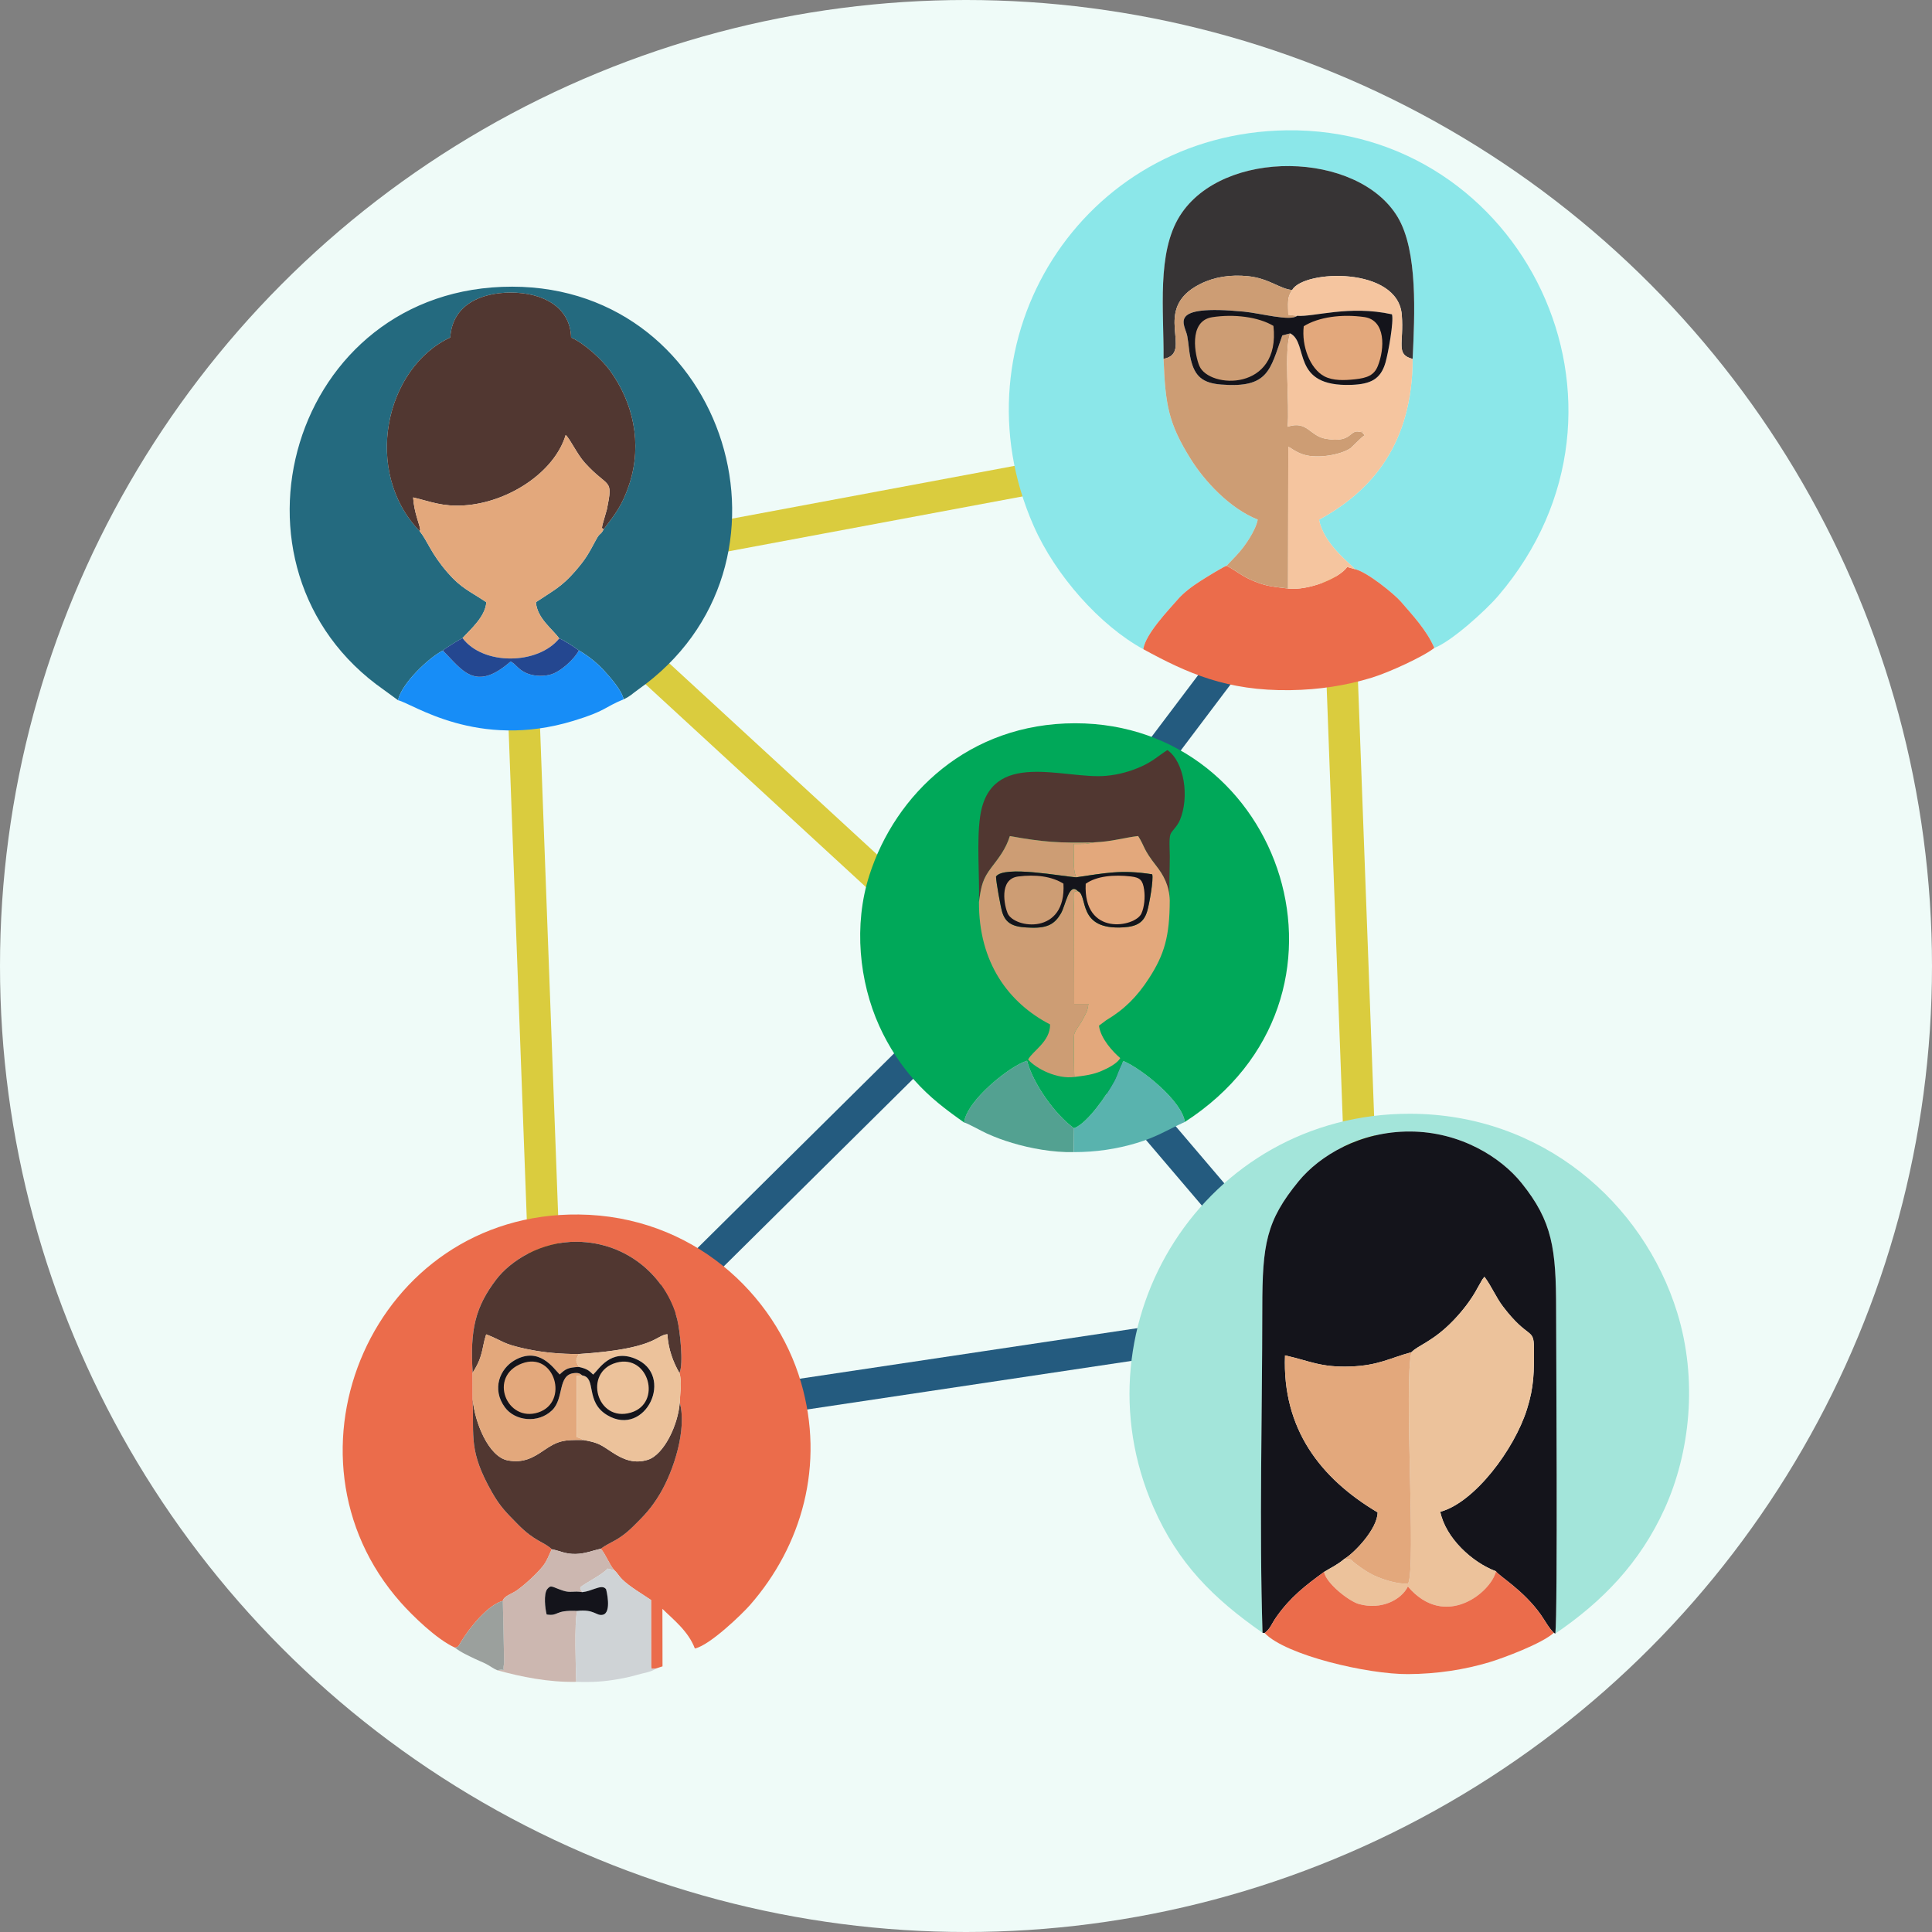
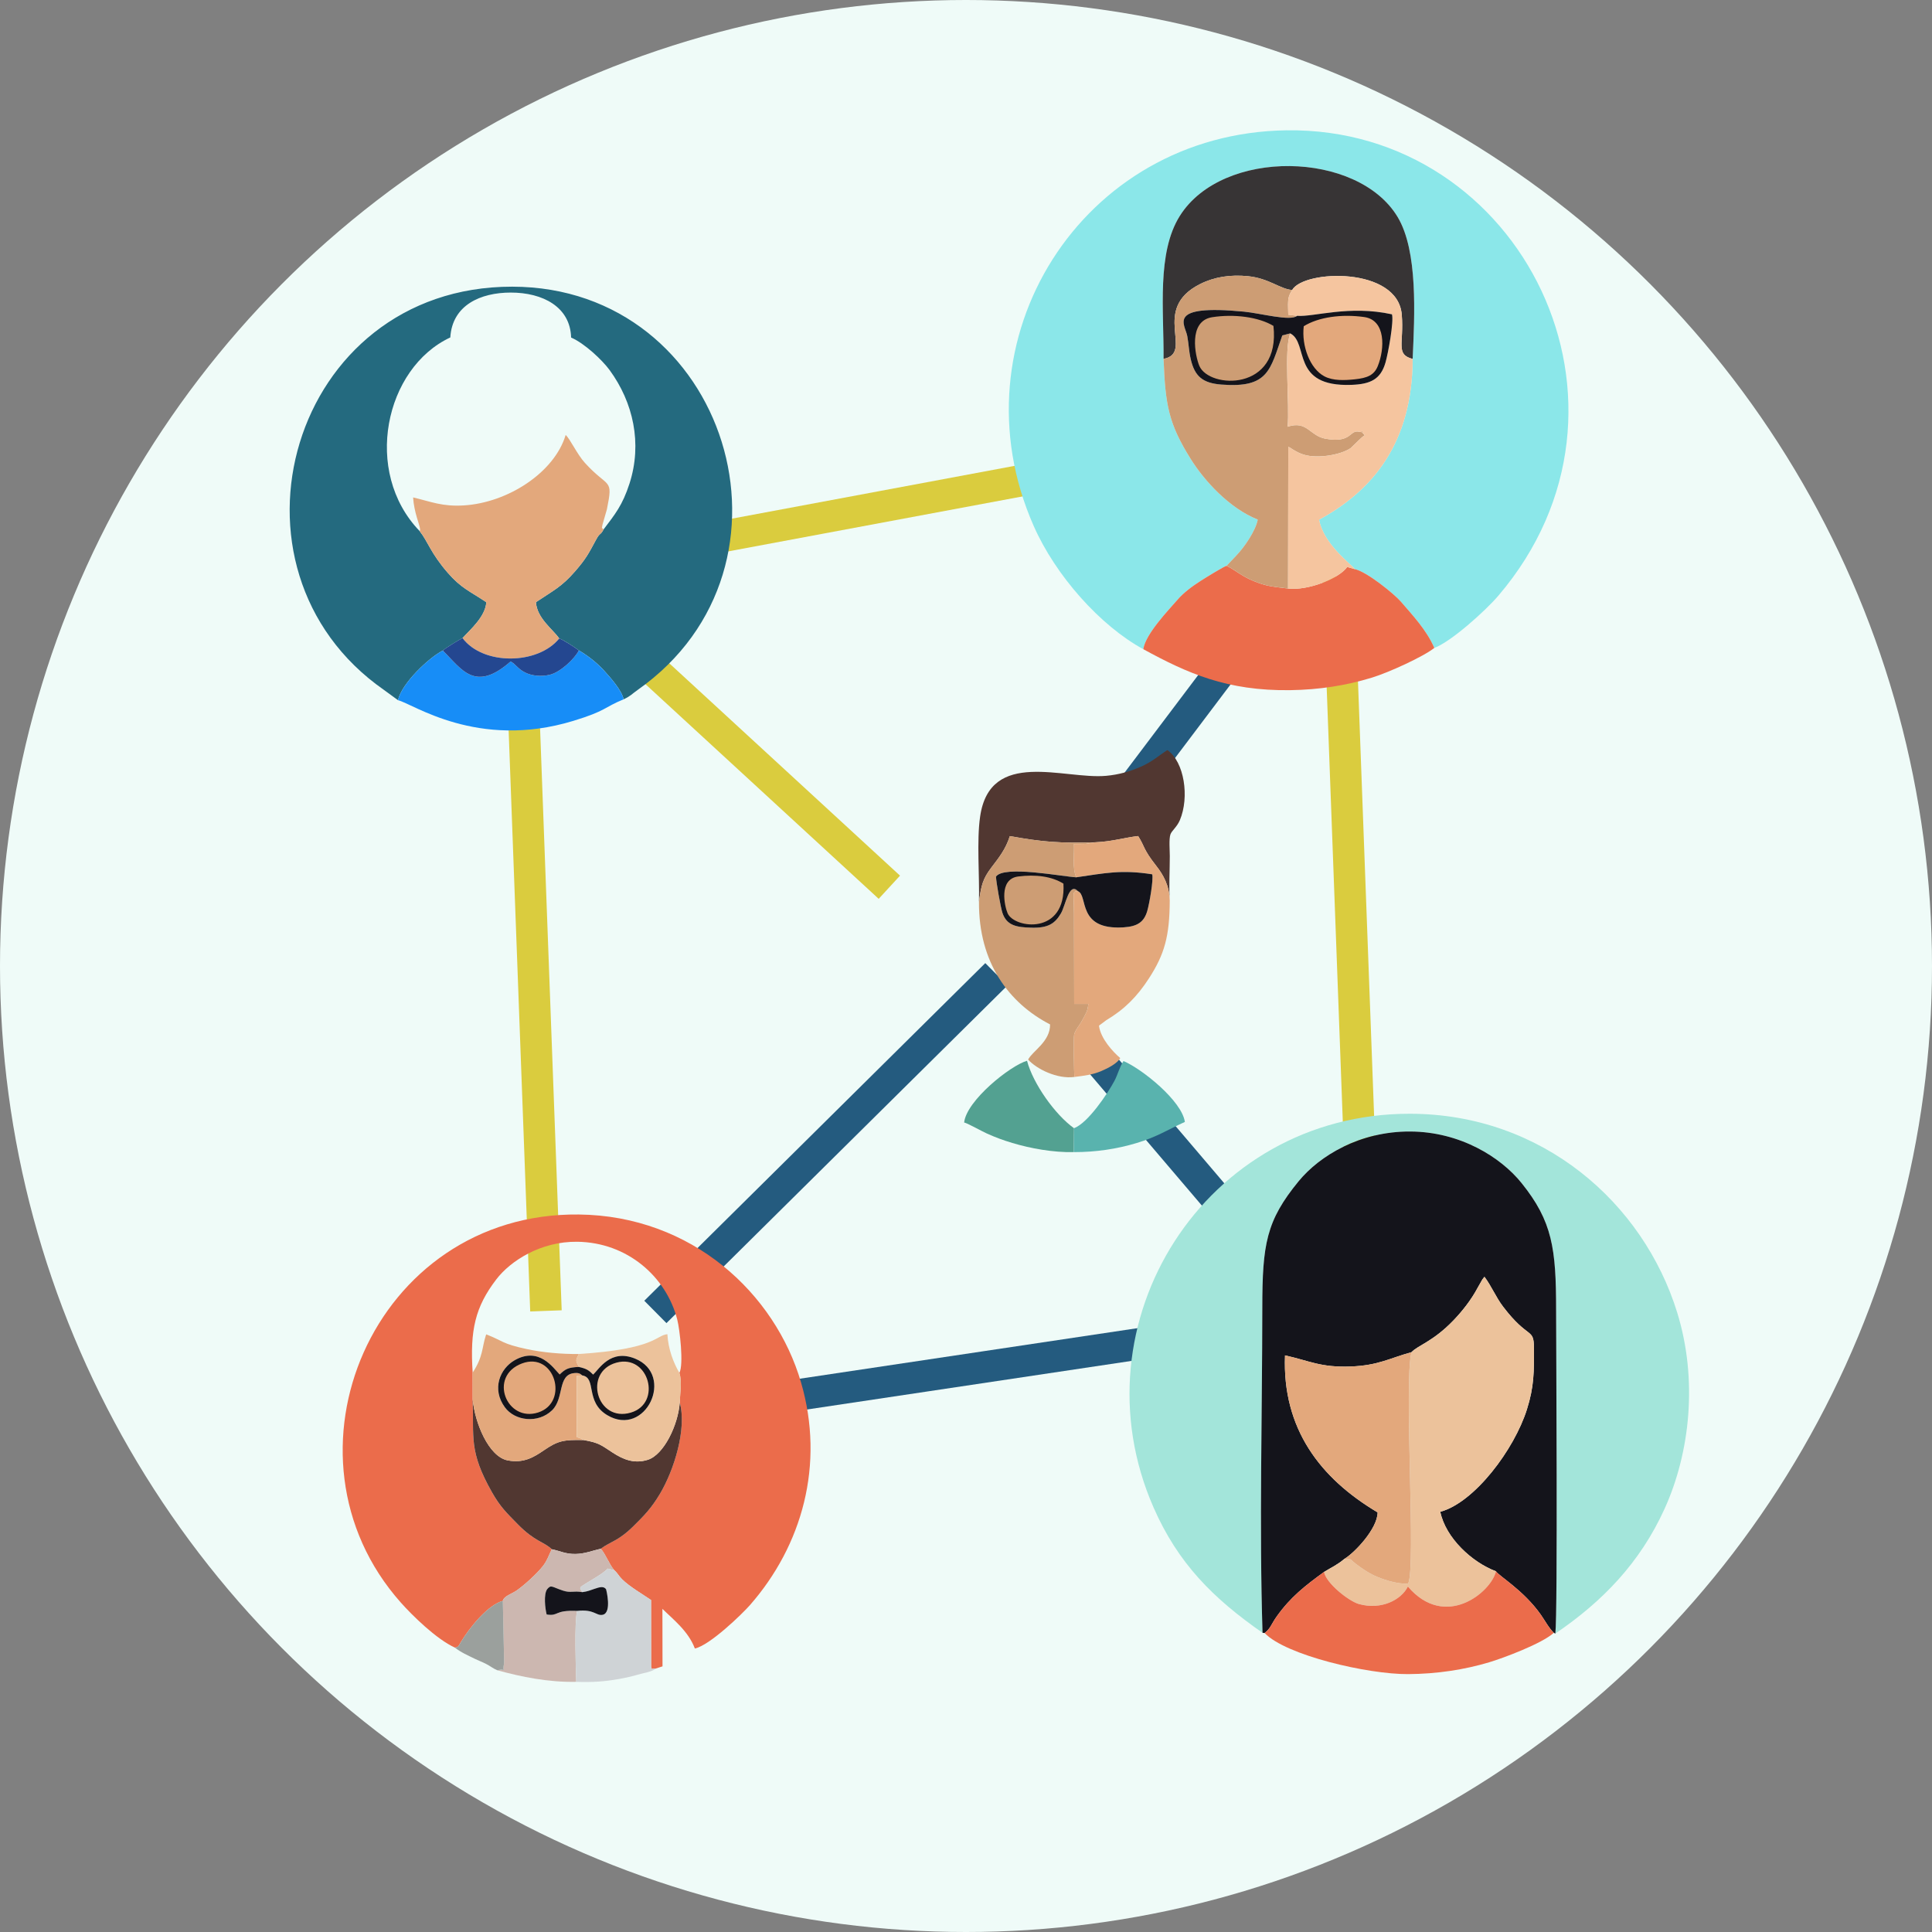
<svg xmlns="http://www.w3.org/2000/svg" xml:space="preserve" width="61.345mm" height="61.345mm" version="1.1" style="shape-rendering:geometricPrecision; text-rendering:geometricPrecision; image-rendering:optimizeQuality; fill-rule:evenodd; clip-rule:evenodd" viewBox="0 0 2043.08 2043.08">
  <rect x="0" y="0" width="2043.08" height="2043.08" fill="#808080" stroke="none" />
  <defs>
    <style type="text/css">

   

    .str0 {stroke:#245B7F;stroke-width:33.31;stroke-miterlimit:22.926}

    .str1 {stroke:#DACC3E;stroke-width:33.31;stroke-miterlimit:22.926}

    .fil1 {fill:none}

    .fil8 {fill:#373435}

    .fil17 {fill:#00A859}

    .fil3 {fill:#14141B}

    .fil13 {fill:#178DF7}

    .fil14 {fill:#244790}

    .fil11 {fill:#246A7F}

    .fil12 {fill:#513731}

    .fil15 {fill:#53A191}

    .fil16 {fill:#59B3AE}

    .fil7 {fill:#8BE7E9}

    .fil20 {fill:#9BA09D}

    .fil2 {fill:#A3E5DA}

    .fil18 {fill:#CCB7B0}

    .fil9 {fill:#CD9D74}

    .fil19 {fill:#CFD3D6}

    .fil6 {fill:#E3A87C}

    .fil5 {fill:#EB6C4B}

    .fil4 {fill:#ECC29B}

    .fil0 {fill:#EFFBF8}

    .fil10 {fill:#F5C59F}

   

  </style>
  </defs>
  <g id="Capa_x0020_1">
    <g id="_2589038184320">
      <circle class="fil0" cx="1021.54" cy="1021.54" r="1021.54" />
      <g>
        <line class="fil1 str0" x1="693.05" y1="1387.36" x2="1053.66" y2="1030.32" />
        <line class="fil1 str1" x1="1438.14" y1="1225.57" x2="1415.28" y2="609.86" />
        <line class="fil1 str1" x1="940.49" y1="938.25" x2="626.23" y2="649.03" />
        <line class="fil1 str0" x1="1162.03" y1="1121.27" x2="1293.84" y2="1276.03" />
        <line class="fil1 str1" x1="577.34" y1="1386.25" x2="554.48" y2="770.53" />
        <line class="fil1 str0" x1="1167.96" y1="872.89" x2="1340.79" y2="643.81" />
        <line class="fil1 str1" x1="1110.18" y1="502.62" x2="690.35" y2="581.05" />
        <line class="fil1 str0" x1="760.7" y1="1487.57" x2="1264.72" y2="1412.1" />
        <g>
          <path class="fil2" d="M1335.12 1726.68c-3.54,-112.4 -0.31,-230.6 -0.24,-343.64 0.04,-67.12 4.06,-92.12 38.5,-134.01 22.26,-27.09 64.95,-52.7 117.74,-52.49 53.22,0.21 95.96,27.25 117.84,54.4 32.73,40.6 36.61,69.46 36.61,134.12 0,28.95 1.82,321.72 -0.82,342.44 49.89,-33.92 89.55,-74.83 115.49,-131.87 26.95,-59.24 35.42,-136.47 13.34,-207.77 -35.89,-115.88 -142.57,-209.83 -282.45,-210.07 -217.13,-0.38 -356.47,221.5 -271.39,416.05 25.97,59.4 63.17,96.45 115.38,132.83z" />
          <path class="fil3" d="M1335.12 1726.68l2.21 0.23c6.45,-4.91 6.84,-9.21 13.01,-17.82 14.44,-20.14 29.48,-31.99 49.85,-46.78 8.36,-5.11 13.94,-7.42 21.44,-13.76 10.51,-6.16 35.1,-31.8 35.2,-49.2 -60.84,-36.11 -100.97,-88.64 -97.92,-166.04 26.22,5.8 37.48,12.95 69.56,11.75 29.23,-1.09 41.06,-8.82 64.19,-15.13 6.52,-7.11 22.7,-11.16 44.17,-33.46 9.68,-10.05 18.97,-21.88 25.83,-34.76l5.18 -9.12c0.19,-0.26 0.86,-0.45 1.01,-1.15 0.14,-0.7 0.66,-0.78 1.04,-1.13 7.51,10.08 12.04,21.53 19.57,31.41 26.88,35.29 32.57,21.92 32.68,43.63 0.12,24.95 0.22,40.88 -7.44,65.11 -13.44,42.46 -55.33,98.39 -91.62,108.26 5.72,27.67 33.54,53.43 58.93,62.92 2.87,4.87 29.07,19.87 47.42,45.9 3.9,5.52 8.59,14.26 13.73,19.15l1.6 0.83c2.64,-20.72 0.82,-313.5 0.82,-342.44 0,-64.65 -3.88,-93.51 -36.61,-134.12 -21.88,-27.15 -64.62,-54.19 -117.84,-54.4 -52.79,-0.21 -95.48,25.4 -117.74,52.49 -34.44,41.89 -38.46,66.89 -38.5,134.01 -0.07,113.03 -3.3,231.23 0.24,343.64z" />
          <path class="fil4" d="M1492.66 1429.92c-8.35,32.36 5.11,226.92 -3.56,244.74 -11.9,0.92 -29.32,-5.31 -36.46,-8.82 -5.5,-2.7 -9.44,-5.33 -13.79,-8.37 -15.73,-10.99 -6.39,-8.15 -17.2,-8.93 -7.5,6.34 -13.08,8.65 -21.44,13.76 2,11.84 26.17,30.95 36.81,33.93 23.67,6.64 44.86,-4.38 51.84,-18.47 39.27,46.06 87.82,6.31 93.16,-16.13 -25.39,-9.49 -53.21,-35.26 -58.93,-62.92 36.29,-9.87 78.19,-65.79 91.62,-108.26 7.66,-24.24 7.56,-40.17 7.44,-65.11 -0.11,-21.71 -5.8,-8.34 -32.68,-43.63 -7.53,-9.88 -12.05,-21.33 -19.57,-31.41 -0.38,0.35 -0.9,0.43 -1.04,1.13 -0.14,0.7 -0.82,0.89 -1.01,1.15l-5.18 9.12c-6.87,12.89 -16.16,24.71 -25.83,34.76 -21.48,22.3 -37.65,26.35 -44.17,33.46z" />
          <path class="fil5" d="M1337.33 1726.91c22.32,23.53 109.18,43.75 151.77,43.46 30.56,-0.21 59.27,-4.64 85.63,-12.49 14.3,-4.26 55.91,-19.7 68.42,-31.19 -5.14,-4.89 -9.83,-13.63 -13.73,-19.15 -18.35,-26.02 -44.55,-41.03 -47.42,-45.9 -5.34,22.44 -53.89,62.19 -93.16,16.13 -6.98,14.09 -28.17,25.12 -51.84,18.47 -10.63,-2.98 -34.8,-22.09 -36.81,-33.93 -20.37,14.79 -35.41,26.65 -49.85,46.78 -6.17,8.61 -6.56,12.91 -13.01,17.82z" />
          <path class="fil6" d="M1421.64 1648.54c10.81,0.78 1.48,-2.06 17.2,8.93 4.35,3.04 8.29,5.67 13.79,8.37 7.15,3.51 24.56,9.74 36.46,8.82 8.67,-17.81 -4.78,-212.38 3.56,-244.74 -23.12,6.31 -34.95,14.04 -64.19,15.13 -32.08,1.2 -43.34,-5.95 -69.56,-11.75 -3.04,77.39 37.08,129.93 97.92,166.04 -0.1,17.4 -24.69,43.04 -35.2,49.2z" />
        </g>
        <g>
          <path class="fil7" d="M1209.03 686.51c2.29,-16.15 27.08,-41.76 36.21,-52.34 6.23,-7.22 14.86,-13.77 24.55,-19.97 5.7,-3.65 23.99,-14.94 27.36,-15.91l10.39 -10.97c8.51,-8.89 20.29,-26.02 22.51,-37.86 -30.08,-11.99 -56.62,-41.08 -71.1,-64.4 -23.01,-37.04 -26.63,-56.14 -28.5,-105.54 0.44,-51 -7.45,-112.07 17.25,-151.26 45.21,-71.75 188.11,-68.99 230.29,1.25 21.66,36.07 17.96,103.61 15.88,150.07 -0.32,88.86 -42.14,139.1 -98.96,169.98 4.96,26.45 34.04,46.92 37.71,52.28 12.68,2.56 42.05,26.5 48.89,34.49 11.71,13.67 27.22,29.92 35.27,48.85 17.59,-6.42 54.04,-39.23 67.67,-55.18 171.12,-200.4 25.2,-495.68 -224.05,-492.19 -216.69,3.03 -353.86,221.74 -267.35,418.23 23.17,52.63 70.35,105.59 115.98,130.47z" />
-           <path class="fil8" d="M1230.46 379.51c33.07,-6.23 -14.35,-52.59 38.72,-79.16 15.16,-7.59 32.17,-10.16 50.9,-8.24 21.85,2.24 33.85,13.72 46.37,14.55 12.29,-21.53 111.85,-24.96 115.91,26.2 2.44,30.71 -6.88,41.94 11.51,46.7 2.08,-46.46 5.78,-114 -15.88,-150.07 -42.17,-70.24 -185.08,-73 -230.29,-1.25 -24.69,39.19 -16.81,100.26 -17.25,151.26z" />
+           <path class="fil8" d="M1230.46 379.51c33.07,-6.23 -14.35,-52.59 38.72,-79.16 15.16,-7.59 32.17,-10.16 50.9,-8.24 21.85,2.24 33.85,13.72 46.37,14.55 12.29,-21.53 111.85,-24.96 115.91,26.2 2.44,30.71 -6.88,41.94 11.51,46.7 2.08,-46.46 5.78,-114 -15.88,-150.07 -42.17,-70.24 -185.08,-73 -230.29,-1.25 -24.69,39.19 -16.81,100.26 -17.25,151.26" />
          <path class="fil5" d="M1209.03 686.51c46.49,25.37 88.41,44.3 155.41,43.33 30.75,-0.44 58.89,-4.87 86.21,-13.2 18.27,-5.57 55.06,-22.51 66.13,-31.46 -8.06,-18.93 -23.56,-35.18 -35.27,-48.85 -6.84,-7.99 -36.21,-31.93 -48.89,-34.49l-7.97 -2.26c-8.83,12.4 -41.62,25.21 -62.57,22.8 -16.23,-2.03 -22.67,-2.25 -36.7,-8.07 -12.67,-5.26 -17.83,-10.62 -28.24,-16.01 -3.38,0.97 -21.66,12.26 -27.36,15.91 -9.69,6.2 -18.32,12.75 -24.55,19.97 -9.13,10.58 -33.92,36.18 -36.21,52.34z" />
          <path class="fil9" d="M1230.46 379.51c1.87,49.4 5.48,68.51 28.5,105.54 14.49,23.32 41.02,52.41 71.1,64.4 -2.22,11.84 -14,28.97 -22.51,37.86l-10.39 10.97c10.41,5.39 15.57,10.76 28.24,16.01 14.02,5.82 20.47,6.04 36.7,8.07l0.26 -149.91c3.47,1.63 2.89,1.85 6.61,3.94 3.44,1.94 5.82,3.22 10.24,4.53 14.05,4.15 38.05,0.41 49.06,-6.99l9.39 -9.07c0.32,-0.3 0.76,-0.71 1.08,-1 2.6,-2.32 1.81,-1.84 4.47,-3.54 -8.47,-8.79 3.08,-1.67 -5.86,-3.73 -10.61,-2.45 -7.4,12.42 -35.55,7.37 -17,-3.05 -19.35,-19.58 -40.16,-12.69 2.33,-23.51 -4.13,-81.77 2.79,-98.73l-8.39 2.12c-13.01,36.7 -14.59,55.84 -64.42,52.01 -19.99,-1.54 -28.21,-8.81 -32.41,-26.78 -2,-8.58 -2.12,-16.15 -3.69,-24.57 -2.33,-12.5 -22.58,-33.7 59.94,-25.78 17.75,1.71 49.19,10.47 56.22,4.43l-9.34 -1.11c0,-4.12 -0.47,-10.03 -0.13,-14.03 0.28,-3.37 -0.04,-2.33 0.92,-5.47 0.2,-0.64 0.4,-1.1 0.64,-1.7 0.24,-0.62 0.54,-1.14 0.79,-1.69l1.9 -3.32c-12.52,-0.83 -24.52,-12.31 -46.37,-14.55 -18.72,-1.92 -35.74,0.64 -50.9,8.24 -53.07,26.57 -5.66,72.93 -38.72,79.16z" />
          <path class="fil10" d="M1366.46 306.67l-1.9 3.32c-0.25,0.55 -0.55,1.07 -0.79,1.69 -0.23,0.6 -0.44,1.06 -0.64,1.7 -0.96,3.14 -0.64,2.1 -0.92,5.47 -0.34,4 0.13,9.91 0.13,14.03l9.34 1.11c17.61,1.41 55.04,-11.57 100.33,-1.58 2.13,7.61 -4.07,41.26 -6.81,50.82 -5.1,17.79 -15.65,23.01 -36.01,23.76 -64.73,2.38 -44.72,-44.08 -64.76,-54.43 -6.92,16.96 -0.46,75.22 -2.79,98.73 20.82,-6.88 23.16,9.65 40.16,12.69 28.14,5.05 24.94,-9.83 35.55,-7.37 8.94,2.06 -2.61,-5.06 5.86,3.73 -2.66,1.7 -1.87,1.21 -4.47,3.54 -0.32,0.29 -0.76,0.7 -1.08,1l-9.39 9.07c-11.01,7.4 -35.01,11.15 -49.06,6.99 -4.43,-1.31 -6.8,-2.59 -10.24,-4.53 -3.72,-2.09 -3.14,-2.32 -6.61,-3.94l-0.26 149.91c20.95,2.41 53.74,-10.39 62.57,-22.8l7.97 2.26c-3.67,-5.36 -32.75,-25.83 -37.71,-52.28 56.82,-30.88 98.64,-81.11 98.96,-169.98 -18.39,-4.76 -9.07,-15.99 -11.51,-46.7 -4.07,-51.16 -103.63,-47.73 -115.91,-26.2z" />
          <path class="fil3" d="M1364.43 352.56c20.05,10.35 0.03,56.81 64.76,54.43 20.36,-0.75 30.91,-5.97 36.01,-23.76 2.74,-9.56 8.94,-43.21 6.81,-50.82 -45.29,-9.99 -82.72,2.98 -100.33,1.58 -7.03,6.04 -38.47,-2.72 -56.22,-4.43 -82.52,-7.93 -62.27,13.28 -59.94,25.78 1.58,8.42 1.69,15.99 3.69,24.57 4.2,17.97 12.42,25.24 32.41,26.78 49.82,3.84 51.41,-15.31 64.42,-52.01l8.39 -2.12z" />
          <path class="fil9" d="M1346.66 344.63c-15.86,-9.52 -41.83,-12.79 -64.81,-9.18 -25.76,4.05 -17.87,41.22 -13.56,51.43 10.3,24.43 86.16,27.39 78.37,-42.25z" />
          <path class="fil6" d="M1378.71 344.97c-2.48,20.86 6.58,44.89 21.77,52.97 9.17,4.88 21.54,4.31 32.4,3.16 12.99,-1.38 20.22,-4.33 24.1,-13.9 7.47,-18.41 8.62,-48.69 -14.26,-51.92 -23.91,-3.38 -48.36,-0.01 -64,9.69z" />
        </g>
        <g>
          <path class="fil11" d="M420.89 740.47c3.9,-18.01 32.93,-45.25 47.38,-52.5 1.98,-2.1 17.45,-11.64 20.86,-13.18 7.91,-8.8 24.24,-22.63 25.13,-37.97 -17.6,-11.76 -26.69,-14.9 -40.73,-31.07 -18.29,-21.07 -21.06,-33.28 -29.85,-44.23 -60.28,-62.55 -36.74,-172.36 32.51,-204.66 2.1,-34.38 32.18,-47.44 63.82,-47.47 34.09,-0.04 63.09,15.25 63.93,47.56 14.09,6.05 32.82,23.64 40.67,34.34 25.12,34.28 34.71,77.68 21.12,119.98 -7.46,23.2 -15.46,32.73 -27.42,48.55 -3.43,6.64 -3.56,2.76 -7.9,10.81 -8.04,14.89 -10.63,20.15 -22.24,33.53 -14.31,16.49 -22.81,20.16 -41.42,32.65 1.16,17.13 17.9,28.6 24.64,38.4 3.77,0.99 17.68,10.11 20.78,12.56 11.01,6.57 19.9,13.87 27.44,22.26 5.8,6.46 17.76,19.64 19.89,29.48 7.34,-3.36 8.63,-5.55 14.89,-9.95 186.31,-131.16 94.78,-426.17 -132.76,-426.4 -234.43,-0.24 -319.4,298.21 -135.68,426.38l14.97 10.93z" />
-           <path class="fil12" d="M443.68 561.52c1.11,-1.91 0.68,0.52 0.47,-2.43 -0.3,-4.19 -6.3,-17.13 -7.27,-33.06 19.12,4.5 30.66,9.84 53.6,8.45 46.43,-2.82 95.79,-34.72 107.72,-74.47 4.82,4.24 11.83,20.06 20.32,29.44 25.19,27.81 30.16,15.17 23.31,49.08l-4.74 16.47c-0.58,4.44 -1.23,2.49 1.21,4.83 11.96,-15.83 19.97,-25.35 27.42,-48.55 13.59,-42.3 4,-85.7 -21.12,-119.98 -7.84,-10.7 -26.57,-28.29 -40.67,-34.34 -0.83,-32.31 -29.83,-47.6 -63.93,-47.56 -31.64,0.03 -61.72,13.08 -63.82,47.47 -69.24,32.3 -92.78,142.11 -32.51,204.66z" />
          <path class="fil6" d="M443.68 561.52c8.79,10.95 11.56,23.16 29.85,44.23 14.04,16.17 23.14,19.31 40.73,31.07 -0.9,15.34 -17.23,29.17 -25.13,37.97 21.93,29.15 79.74,28.23 102.23,0.42 -6.73,-9.8 -23.48,-21.27 -24.64,-38.4 18.6,-12.49 27.11,-16.16 41.42,-32.65 11.61,-13.38 14.2,-18.64 22.24,-33.53 4.35,-8.05 4.47,-4.16 7.9,-10.81 -2.44,-2.34 -1.79,-0.39 -1.21,-4.83l4.74 -16.47c6.85,-33.91 1.88,-21.27 -23.31,-49.08 -8.49,-9.38 -15.5,-25.2 -20.32,-29.44 -11.93,39.75 -61.28,71.65 -107.72,74.47 -22.94,1.39 -34.48,-3.95 -53.6,-8.45 0.97,15.94 6.97,28.87 7.27,33.06 0.21,2.95 0.64,0.52 -0.47,2.43z" />
          <path class="fil13" d="M420.89 740.47c15.5,3.53 84,52.72 185.37,21.85 35.11,-10.69 32.08,-14.16 53.21,-22.8 -2.13,-9.84 -14.09,-23.02 -19.89,-29.48 -7.54,-8.39 -16.43,-15.69 -27.44,-22.26 -4.26,8.65 -19.45,23.12 -30.69,25.78 -8.87,2.1 -18.74,1.33 -26.17,-2.39 -7.72,-3.87 -9.59,-8.53 -15.28,-11.7 -37.93,33.34 -51.68,8.22 -71.73,-11.49 -14.45,7.25 -43.48,34.49 -47.38,52.5z" />
          <path class="fil14" d="M468.27 687.97c20.05,19.71 33.8,44.83 71.73,11.49 5.7,3.17 7.57,7.83 15.28,11.7 7.43,3.72 17.3,4.49 26.17,2.39 11.24,-2.66 26.44,-17.13 30.69,-25.78 -3.1,-2.45 -17.01,-11.57 -20.78,-12.56 -22.5,27.81 -80.31,28.73 -102.23,-0.42 -3.42,1.54 -18.88,11.07 -20.86,13.18z" />
        </g>
        <g>
          <path class="fil15" d="M1019.58 1187.06c2.82,0.33 18.63,9.2 23.98,11.6 9.67,4.35 17.44,7.15 27.02,10.03 18.81,5.67 43.09,10.17 64.93,9.66l0.25 -25.27c-19.98,-14.29 -43.3,-47.07 -49.68,-71.31 -17.62,4.99 -64.04,42 -66.51,65.29z" />
          <path class="fil16" d="M1135.76 1193.08l-0.25 25.27c23.47,0.07 45.8,-3.37 66.45,-9.6 21.89,-6.6 32.56,-13.95 51.03,-22.32 -3.11,-22.07 -44.82,-55.77 -64.88,-64.38 -4.01,5.69 -6.14,14.53 -9.67,21.1 -7.38,13.75 -28.09,44.55 -42.69,49.93z" />
          <g>
-             <path class="fil17" d="M1019.58 1187.06c2.47,-23.29 48.89,-60.3 66.51,-65.29 6.38,24.24 29.7,57.02 49.68,71.31 14.6,-5.38 35.3,-36.18 42.69,-49.93 3.52,-6.56 5.66,-15.41 9.67,-21.1 20.07,8.61 61.77,42.31 64.88,64.38 202.38,-130.77 103.63,-421.48 -115.93,-421.58 -112.69,-0.05 -190.29,75.01 -217.77,160.84 -16.85,52.63 -10.63,112.51 10.45,159.13 10.16,22.47 23.23,41.88 37.1,57.39 16.72,18.7 33.14,30.98 52.73,44.85z" />
            <path class="fil12" d="M1035.26 953.63c2.35,-17.24 3.99,-24.26 13.22,-36.36 7.68,-10.08 15.11,-19.27 19.41,-33.09 35.27,6.34 52.57,7.57 89.88,6.57 18.18,-0.72 30.93,-4.9 45.82,-6.63 7.31,11.58 4.88,13.34 19.09,31.47 7.52,9.6 13.87,20.66 14.33,36.75 -0.97,-14.12 0.05,-32.4 0.05,-47.07 0,-5.83 -1.03,-17.97 0.65,-22.87 1.33,-3.88 6.94,-7.84 9.98,-15.06 10.31,-24.46 4.7,-61.68 -13.16,-74.14 -9.58,6.06 -15.44,12.01 -28,17.56 -11.24,4.97 -23.25,8.46 -36.93,9.69 -44.4,3.98 -122.73,-29.32 -133.14,43.16 -3.74,26.05 -0.51,62.44 -1.21,90.02z" />
            <path class="fil9" d="M1035.26 953.63c-0.43,64.43 31.49,107.07 75.19,129.71 0.24,18.23 -18.58,28.07 -23.23,37.16 8.97,9.97 30.59,20.81 48.94,18.39 -0.43,-4.59 -0.9,-41.81 -0.27,-44.73 1.02,-4.77 5.67,-9.73 8.39,-14.91 4.33,-8.22 5.6,-9.06 6.7,-17.59l-15.03 -0.01 -0.19 -96.01c-0.08,-21.33 -2.36,-23.23 4.16,-23.23 -9.46,-10.2 -12.99,15.04 -18,23.53 -6.44,10.89 -13.74,15.55 -31.28,15.05 -15.15,-0.43 -26.03,-1.96 -30.58,-15.77 -1.88,-5.68 -6.76,-33.19 -6.76,-38.29 8.37,-12.09 69.98,-0.03 84.79,0.79 -4.28,-10.39 -1.8,-23.81 -2.39,-35.22 4.13,0 8.27,0.06 12.4,-0.09l9.7 -1.68c-37.31,1 -54.61,-0.23 -89.88,-6.57 -4.31,13.82 -11.73,23.01 -19.41,33.09 -9.23,12.11 -10.86,19.12 -13.22,36.36z" />
            <path class="fil6" d="M1157.77 890.74l-9.7 1.68c-4.13,0.15 -8.26,0.09 -12.4,0.09 0.59,11.41 -1.89,24.83 2.39,35.22 30.54,-4.41 47.82,-8.33 80.38,-3.17 1.54,5.54 -2.97,30.93 -5.19,38.63 -3.42,11.91 -10.49,16.51 -25.04,17.45 -49.8,3.2 -37.21,-33.83 -48.31,-38.23 -6.52,0.01 -4.24,1.91 -4.16,23.23l0.19 96.01 15.03 0.01c-1.1,8.53 -2.37,9.37 -6.7,17.59 -2.73,5.18 -7.37,10.14 -8.39,14.91 -0.63,2.92 -0.16,40.14 0.27,44.73 11.02,-1.42 19.4,-2.36 28.72,-6.35 7.66,-3.28 16.73,-8.18 19.8,-13.6 -7.96,-6.86 -20.59,-20.5 -22.47,-34.07 0.31,-0.34 0.8,-1.29 0.98,-0.99l6.71 -5.03c18.9,-11.22 32.51,-24.72 45.19,-44.34 16.32,-25.25 21.79,-44.32 21.93,-82.2 -0.46,-16.09 -6.81,-27.15 -14.33,-36.75 -14.21,-18.13 -11.78,-19.89 -19.09,-31.47 -14.89,1.73 -27.64,5.9 -45.82,6.63z" />
            <path class="fil3" d="M1139.91 942.43c11.1,4.4 -1.5,41.43 48.31,38.23 14.55,-0.94 21.61,-5.54 25.04,-17.45 2.21,-7.7 6.72,-33.1 5.19,-38.63 -32.56,-5.16 -49.84,-1.24 -80.38,3.17 -14.81,-0.82 -76.42,-12.88 -84.79,-0.79 0,5.1 4.89,32.61 6.76,38.29 4.55,13.81 15.43,15.33 30.58,15.77 17.55,0.5 24.85,-4.15 31.28,-15.05 5.02,-8.49 8.54,-33.73 18,-23.53z" />
-             <path class="fil6" d="M1148.13 934.57c-2.82,56.32 52.47,45.83 58.91,31.48 3.14,-6.98 4.02,-17.15 2.88,-25.12 -1.45,-10.07 -4.14,-12.96 -14.11,-14.1 -17.9,-2.05 -36.12,-0.47 -47.69,7.75z" />
            <path class="fil9" d="M1124.58 934.44c-12.5,-7.77 -29.42,-9.9 -47.87,-7.56 -21.01,2.67 -14.26,31.83 -11.17,38.91 7.06,16.2 62.16,23.55 59.04,-31.35z" />
          </g>
        </g>
        <g>
          <path class="fil5" d="M481.16 1742.38c4.21,-0.99 3.32,-1.16 6.31,-6.09 9.22,-15.23 28.46,-39.14 44.28,-43.39 0.93,-5.01 9.57,-7.42 14.66,-10.98 8.19,-5.72 21.9,-18.18 27.93,-26.11 4.78,-6.28 5.57,-10.5 9.2,-17.47 -8.78,-8.29 -17.88,-7.88 -36.29,-26.71 -11.4,-11.66 -18.25,-18.04 -27.07,-33.65 -24.54,-43.42 -18.98,-57.47 -20.3,-98.03l-0.05 -28.41c-2.94,-45.15 2.75,-69.47 24.98,-98.56 14.95,-19.57 47.01,-40.33 85.64,-39.82 52.97,0.7 94,36.88 105.7,82.09 2.75,10.64 6.99,47.74 2.3,56.63 2.96,9.35 0.68,21.03 0.35,31.39 7.7,27.44 -5.91,71.45 -21.12,96.79 -9.07,15.1 -16.44,22.54 -27.37,33.4 -16.57,16.47 -24.48,16.49 -34.98,24.32 5.09,5.64 8.84,16.41 14.26,22.71 3.5,3.07 4.76,6.09 8.16,9.49 7.77,7.77 21.7,15.86 30.74,22.04l0.08 70.94c2.04,2.04 -3.75,2.31 5.3,1.39l6.74 -2.18 -0.11 -60.83c11.36,11.25 27.31,23.41 34.32,41.96 15.8,-3.35 50.13,-36.63 58.23,-45.88 55.08,-62.87 79.44,-148.45 54.04,-235.52 -27.4,-93.94 -115.22,-176.23 -235.01,-177.57 -217.12,-2.43 -326.65,254.39 -188.28,410.3 12.04,13.58 37.72,38.87 57.34,47.74z" />
-           <path class="fil12" d="M499.85 1451.54c11.14,-16.96 9.75,-26.3 13.86,-39.12 0.1,-0.33 0.29,-0.91 0.5,-1.34 17.93,6.94 16.41,9.93 42.47,15.47 17.73,3.77 36.62,5.44 55.42,5.31 81.7,-5.27 81.14,-19.75 93.63,-20.94 0.95,16.01 6.26,29.81 12.73,40.96 4.69,-8.89 0.45,-45.99 -2.3,-56.63 -11.7,-45.21 -52.73,-81.39 -105.7,-82.09 -38.63,-0.51 -70.69,20.26 -85.64,39.82 -22.23,29.1 -27.92,53.41 -24.98,98.56z" />
          <path class="fil12" d="M583.54 1638.33c8.43,1.59 14.27,5.18 25.18,4.97 10.08,-0.2 18.5,-3.75 26.63,-5.53 10.5,-7.83 18.41,-7.85 34.98,-24.32 10.93,-10.86 18.3,-18.3 27.37,-33.4 15.2,-25.34 28.82,-69.35 21.12,-96.79 -1.79,23.81 -16.8,55.1 -33.77,60.46 -14.98,4.74 -26.86,-0.94 -37.09,-7.53 -11.97,-7.71 -14.08,-10.49 -30.8,-13.35 -21.31,-0.48 -27.3,0.81 -41.85,10.75 -10.73,7.33 -21.4,14 -38.38,10.76 -20.3,-3.87 -34.86,-40.13 -37.03,-64.41 1.32,40.56 -4.24,54.61 20.3,98.03 8.82,15.61 15.67,21.98 27.07,33.65 18.4,18.83 27.51,18.42 36.29,26.71z" />
          <path class="fil18" d="M531.75 1692.89l1.39 65.24c-2.64,13.8 3.87,5.29 -7.11,8.2 25.28,6.94 53.95,12.82 83.33,12.2 -0.51,-16.57 -2.01,-60.85 0.83,-74.99 -24.62,-1.04 -18.81,5.82 -32.1,3.81 -1.67,-6.48 -3.32,-21.23 0.48,-26.71 4.37,-5.14 4.61,-2.58 16.69,1.42 8.43,2.79 10.83,-0.04 20.58,1.65l-2.22 -3.83c-0.05,-0.24 0.19,-0.9 0.17,-1.35 3.42,-3.51 23.63,-13.48 28.78,-19.77l7.04 1.74c-5.43,-6.29 -9.17,-17.07 -14.26,-22.71 -8.13,1.78 -16.55,5.33 -26.63,5.53 -10.91,0.21 -16.75,-3.38 -25.18,-4.97 -3.63,6.97 -4.42,11.19 -9.2,17.47 -6.03,7.93 -19.74,20.39 -27.93,26.11 -5.09,3.56 -13.73,5.97 -14.66,10.98z" />
          <path class="fil6" d="M499.85 1451.54l0.05 28.41c2.17,24.28 16.74,60.54 37.03,64.41 16.99,3.24 27.65,-3.43 38.38,-10.76 14.56,-9.94 20.54,-11.23 41.85,-10.75 -0.54,-0.32 -1.18,-0.74 -1.63,-0.96 -0.42,-0.21 -1.1,-0.62 -1.55,-0.84l-4.06 -1.32 0.07 -64.83 5.68 -0.41c-2.12,-1.86 -3.57,-2.9 -8.42,-2.44 -17.93,1.7 -10.37,26.71 -23.44,39.33 -14.77,14.25 -39.29,11.4 -49.93,-3.18 -14.13,-19.35 -5.25,-40.88 10.44,-49.8 25.79,-14.65 40.73,8.16 47.52,15.1 6.11,-5.76 8.68,-7.43 20.25,-7.97 -3.32,-7.17 -3.65,-6.4 0,-13.67 -18.8,0.13 -37.69,-1.54 -55.42,-5.31 -26.06,-5.54 -24.54,-8.54 -42.47,-15.47 -0.22,0.43 -0.4,1.01 -0.5,1.34 -4.11,12.83 -2.72,22.16 -13.86,39.12z" />
          <path class="fil4" d="M612.1 1431.86c-3.65,7.26 -3.32,6.5 0,13.67 8.35,1.92 10.46,3.46 15.2,8.11 6.45,-6.16 18.49,-27.32 44.18,-16.95 42.82,17.28 11.2,84.16 -29.38,59.8 -23.74,-14.25 -10.76,-39.52 -26.42,-42l-5.68 0.41 -0.07 64.83 4.06 1.32c0.45,0.22 1.13,0.63 1.55,0.84 0.45,0.22 1.08,0.64 1.63,0.96 16.72,2.86 18.83,5.64 30.8,13.35 10.23,6.59 22.1,12.27 37.09,7.53 16.97,-5.37 31.98,-36.65 33.77,-60.46 0.32,-10.36 2.61,-22.04 -0.35,-31.39 -6.47,-11.15 -11.78,-24.95 -12.73,-40.96 -12.49,1.19 -11.94,15.67 -93.63,20.94z" />
          <path class="fil19" d="M615.85 1683.7c5.49,-0.67 8.14,-1.93 13.04,-3.57 5.23,-1.75 9.22,-2.98 11.94,0.32 0.29,0.35 6.58,25.36 -3.65,27.22 -6.9,1.26 -8.52,-6.21 -26.98,-4.12 -2.84,14.13 -1.35,58.42 -0.83,74.99 17.37,0.52 29.45,-0.19 45.24,-3.02 7.3,-1.31 13.75,-2.79 19.75,-4.53 7.84,-2.27 12.78,-2.55 18.27,-5.73 0.34,-0.2 0.9,-0.55 1.28,-0.9 -9.05,0.92 -3.25,0.66 -5.3,-1.39l-0.08 -70.94c-9.04,-6.18 -22.97,-14.28 -30.74,-22.04 -3.4,-3.4 -4.66,-6.42 -8.16,-9.49l-7.04 -1.74c-5.15,6.29 -25.36,16.26 -28.78,19.77 0.02,0.45 -0.22,1.11 -0.17,1.35l2.22 3.83z" />
          <path class="fil3" d="M615.67 1454.48c15.66,2.48 2.68,27.75 26.42,42 40.58,24.36 72.2,-42.52 29.38,-59.8 -25.69,-10.37 -37.72,10.79 -44.18,16.95 -4.74,-4.65 -6.85,-6.2 -15.2,-8.11 -11.56,0.54 -14.13,2.21 -20.25,7.97 -6.8,-6.94 -21.73,-29.76 -47.52,-15.1 -15.69,8.92 -24.57,30.45 -10.44,49.8 10.64,14.57 35.16,17.43 49.93,3.18 13.07,-12.61 5.5,-37.63 23.44,-39.33 4.85,-0.46 6.29,0.58 8.42,2.44z" />
          <path class="fil4" d="M651.84 1441c-35.41,9.7 -20.98,63.57 15.31,52.82 33.26,-9.85 19.06,-62.24 -15.31,-52.82z" />
          <path class="fil6" d="M551.98 1441.83c-36.02,13.48 -16.29,62.7 17.16,51.85 33.12,-10.74 17.55,-64.84 -17.16,-51.85z" />
          <path class="fil20" d="M481.16 1742.38c5.57,4.7 14.35,8.54 21.3,11.95 3.78,1.86 7.49,3.17 11.51,5.23 5.15,2.64 6.83,4.55 12.06,6.77 10.99,-2.91 4.47,5.6 7.11,-8.2l-1.39 -65.24c-15.82,4.25 -35.05,28.16 -44.28,43.39 -2.99,4.94 -2.1,5.1 -6.31,6.09z" />
          <path class="fil3" d="M610.19 1703.54c18.47,-2.09 20.08,5.38 26.98,4.12 10.23,-1.86 3.94,-26.86 3.65,-27.22 -2.72,-3.29 -6.71,-2.06 -11.94,-0.32 -4.9,1.64 -7.55,2.9 -13.04,3.57 -9.75,-1.69 -12.15,1.15 -20.58,-1.65 -12.08,-4 -12.32,-6.55 -16.69,-1.42 -3.8,5.48 -2.15,20.23 -0.48,26.71 13.29,2.01 7.47,-4.84 32.1,-3.81z" />
        </g>
      </g>
    </g>
  </g>
</svg>